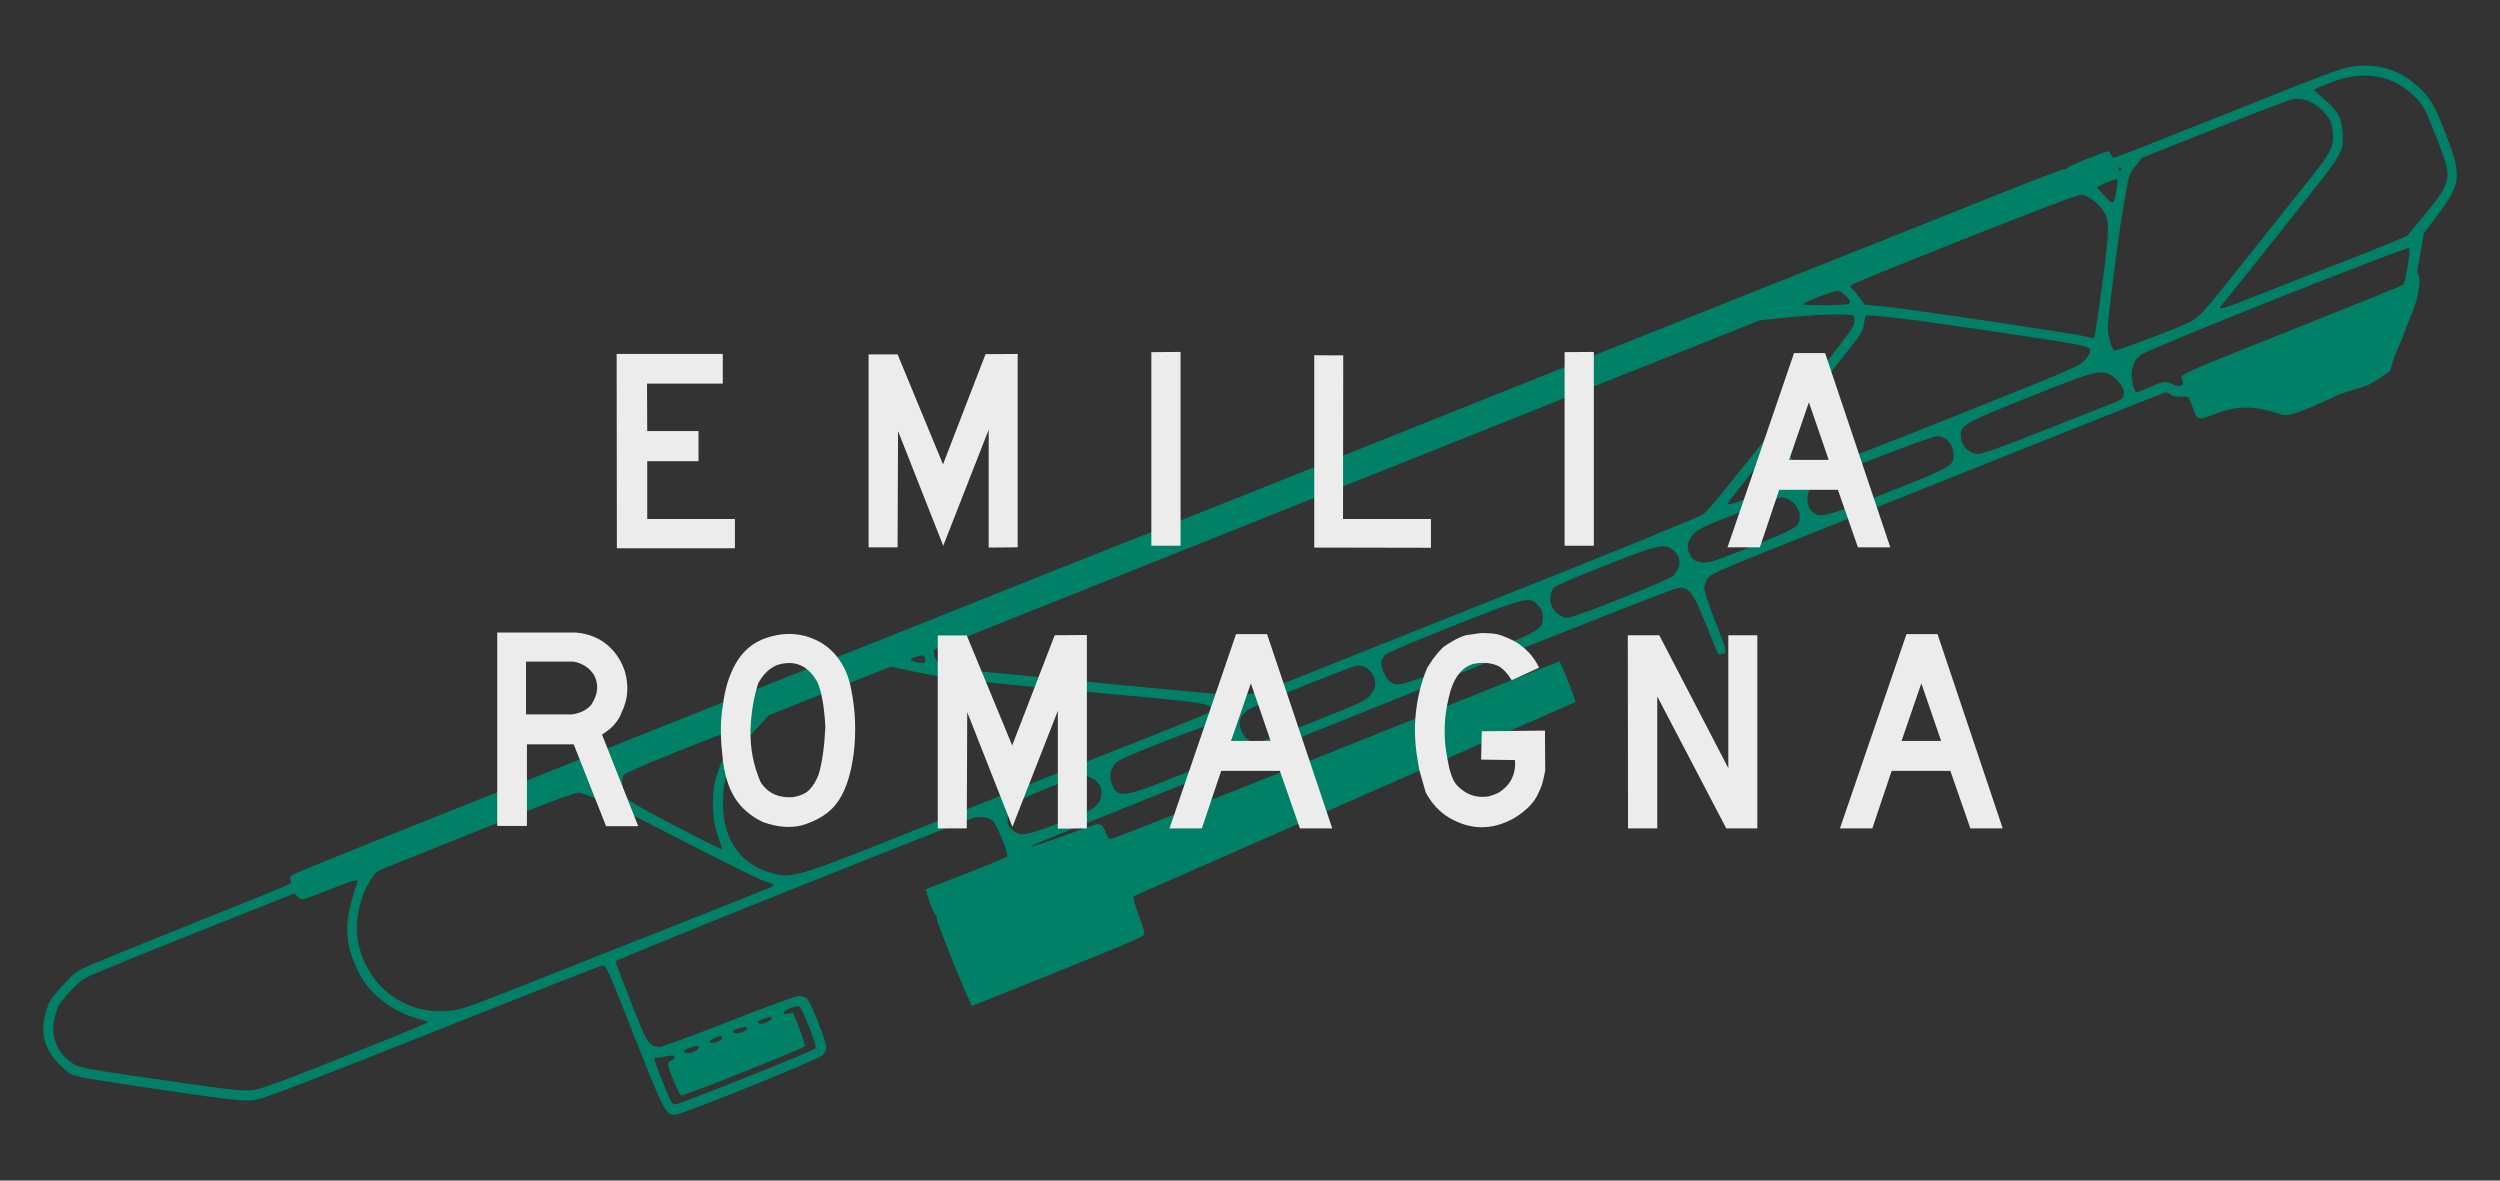
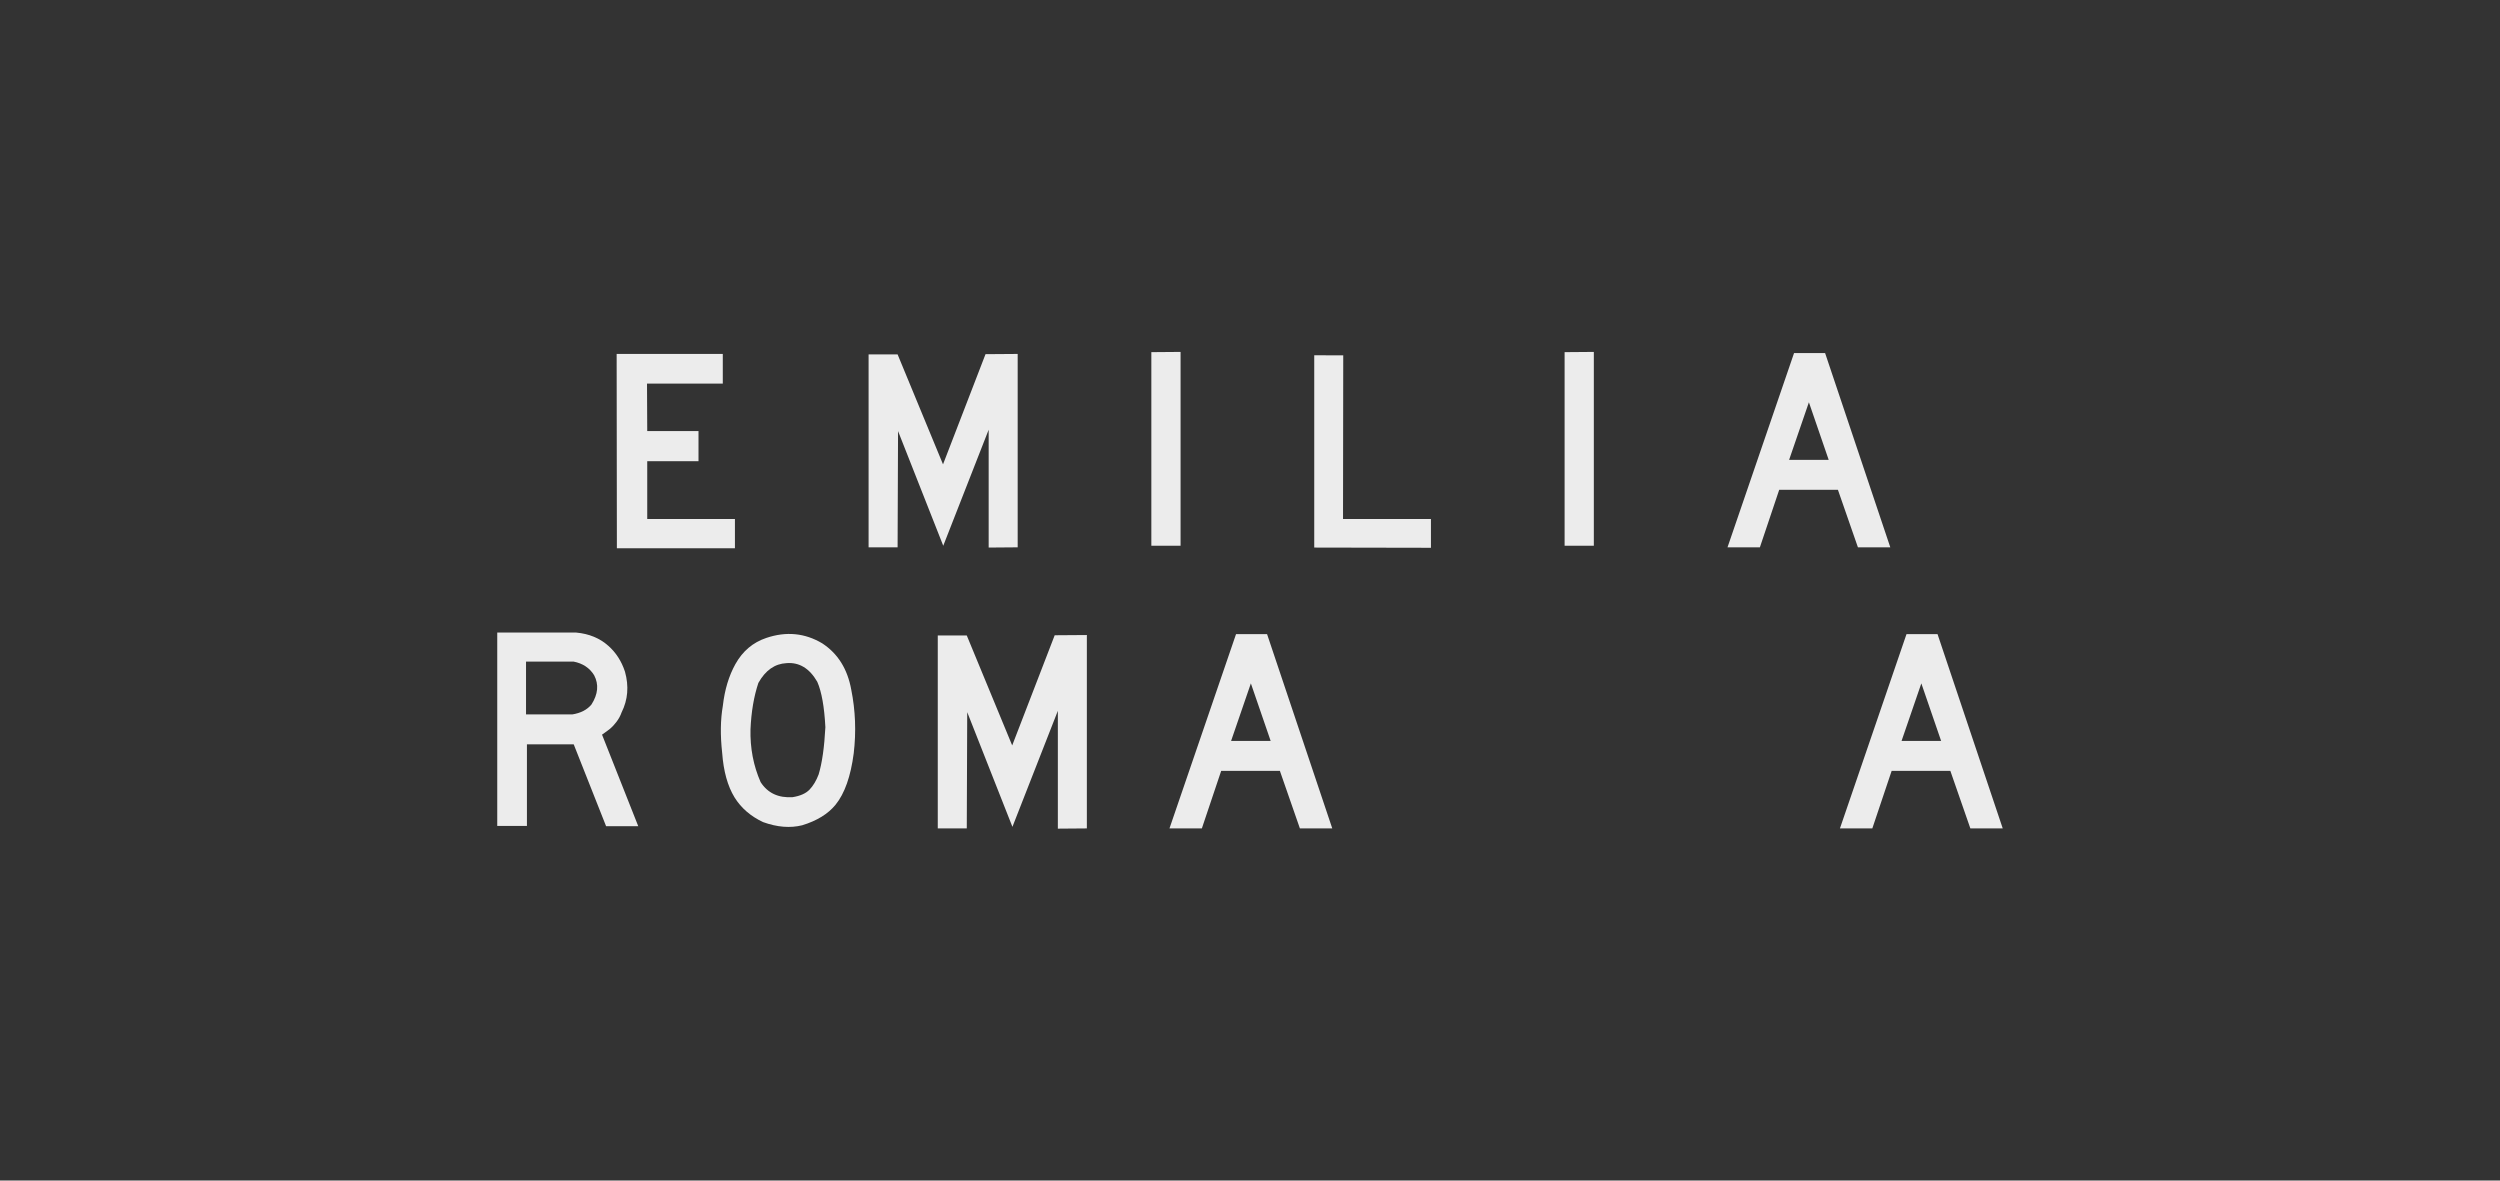
<svg xmlns="http://www.w3.org/2000/svg" xmlns:ns1="http://www.inkscape.org/namespaces/inkscape" xmlns:ns2="http://sodipodi.sourceforge.net/DTD/sodipodi-0.dtd" width="360" height="170" id="svg3132" version="1.1" ns1:version="0.48.0 r9654" ns2:docname="rgs-friuli.svg">
  <defs id="defs3134" />
  <g ns1:label="Livello 1" ns1:groupmode="layer" id="layer1" transform="translate(0,-882.362)">
    <g id="g3368" transform="translate(55.357,-60.714)">
      <rect y="943.076" x="-55.357" height="170" width="360" id="rect3222" style="fill:#333333;fill-rule:evenodd;stroke:none" />
-       <path ns2:nodetypes="aaaaaaacccsssssssssssscssssssssssccsssssscsscssssssssssssssssssscscsssssssssssscccssssscssaaaaaaaaaaaasssscscccscsssssscsssssscsscssscscssssssccccsscssccsssssccsscsccsssccssssscssssssscsssssssssssssssssssscssssssscssccscsscsssssssssccccccssssssssssssssssssssssssssscccssssscssssscscsscsscssssssscssssssssssscssscssssssssssssssssscsssssssssssssssssscsscsscsssssssssss" ns1:connector-curvature="0" id="path3518" d="m 288.774,996.506 c -0.142,0.201 -0.384,0.308 -0.587,0.447 -0.806,0.552 -1.612,1.122 -2.498,1.533 -0.864,0.401 -1.809,0.595 -2.712,0.894 -0.3,0.099 -0.599,0.203 -0.901,0.299 -0.207,0.067 -0.423,0.111 -0.625,0.193 -0.284,0.114 -0.54,0.288 -0.819,0.413 -2.072,0.931 -4.799,2.189 -6.335,2.512 -0.475,0.1 -1.114,0.052 -1.419,-0.106 -0.305,-0.159 -1.449,-0.471 -2.542,-0.694 -2.275,-0.465 -4.409,-0.236 -6.842,0.734 -2.294,0.915 -2.441,0.874 -3.046,-0.834 -0.276,-0.78 -0.605,-1.508 -0.73,-1.62 -0.125,-0.111 -0.632,-0.151 -1.125,-0.089 -0.556,0.07 -1.06,-0.032 -1.328,-0.269 -0.238,-0.21 -0.595,-0.357 -0.793,-0.325 -0.199,0.032 -7.501,2.918 -16.227,6.414 -8.726,3.496 -23.377,9.344 -32.556,12.996 -15.131,6.019 -16.732,6.705 -17.134,7.342 -0.244,0.386 -0.469,1.003 -0.498,1.37 -0.03,0.367 0.702,2.602 1.626,4.966 1.643,4.204 1.668,4.303 1.127,4.521 -0.304,0.123 -0.625,0.156 -0.714,0.073 -0.089,-0.082 -0.886,-1.979 -1.773,-4.215 -1.859,-4.687 -2.427,-5.447 -3.995,-5.34 -0.493,0.034 -13.996,5.322 -30.947,12.122 -16.54,6.635 -37.057,14.86 -45.594,18.279 -14.539,5.823 -16.778,6.749 -16.63,6.88 0.073,0.064 4.561,-1.497 7.533,-2.62 2.42,-0.915 2.593,-0.883 3.171,0.588 0.193,0.491 0.473,0.909 0.622,0.929 0.322,0.044 11.792,-4.478 42.207,-16.639 12.289,-4.914 22.411,-8.941 22.494,-8.95 0.152,-0.016 2.165,4.994 2.353,5.856 l -63.647,27.96 c -0.117,0.132 0.181,1.293 0.663,2.58 0.481,1.287 0.891,2.543 0.911,2.79 0.035,0.448 -0.845,0.818 -24.839,10.434 -0.2,0.081 -5.092,-11.991 -5.08,-12.535 0.004,-0.204 -0.087,-0.455 -0.204,-0.558 -0.197,-0.175 -0.842,-1.789 -1.247,-3.122 l -0.175,-0.576 5.768,-2.241 c 3.172,-1.232 5.868,-2.354 5.991,-2.493 0.261,-0.295 -1.475,-4.582 -2.068,-5.107 -0.629,-0.556 -1.78,-0.734 -2.805,-0.434 -2.308,0.677 -51.553,20.396 -51.528,20.633 0.015,0.145 1.023,2.808 2.24,5.917 2.335,5.964 2.503,6.235 3.989,6.443 0.305,0.042 4.801,-1.599 10.043,-3.668 5.72,-2.257 9.772,-3.729 10.198,-3.704 0.389,0.023 0.878,0.192 1.086,0.377 0.57,0.505 2.874,6.322 2.791,7.048 -0.04,0.348 -0.26,0.845 -0.49,1.104 -0.512,0.578 -20.282,8.569 -21.261,8.594 -1.357,0.034 -1.597,-0.425 -5.886,-11.286 -3.979,-10.074 -4.081,-10.3 -4.641,-10.207 -0.315,0.052 -11.266,4.355 -24.337,9.56 -16.999,6.77 -24.251,9.551 -25.472,9.767 -1.518,0.269 -2.928,0.124 -12.738,-1.304 -6.067,-0.883 -11.721,-1.769 -12.564,-1.968 -1.449,-0.343 -1.608,-0.435 -2.919,-1.699 -2.28,-2.2 -2.953,-4.633 -2.091,-7.56 0.496,-1.685 0.591,-1.841 2.244,-3.708 1.414,-1.597 1.956,-2.072 3.003,-2.631 0.702,-0.376 7.689,-3.235 15.526,-6.355 7.837,-3.12 14.336,-5.769 14.442,-5.888 0.106,-0.119 0.118,-0.361 0.026,-0.539 -0.093,-0.177 -0.043,-0.464 0.11,-0.636 0.153,-0.172 9.008,-3.778 19.678,-8.012 10.67,-4.234 22.623,-8.994 26.562,-10.577 3.939,-1.583 14.541,-5.799 23.559,-9.368 9.019,-3.57 21.737,-8.632 28.262,-11.25 6.526,-2.618 16.809,-6.707 22.852,-9.088 6.043,-2.381 25.323,-10.066 42.846,-17.079 17.523,-7.013 41.246,-16.478 52.719,-21.033 11.473,-4.555 24.901,-9.908 29.84,-11.894 4.939,-1.986 9.061,-3.54 9.159,-3.453 0.099,0.087 0.2,0.038 0.226,-0.11 0.041,-0.235 5.224,-2.348 5.918,-2.413 0.143,-0.013 0.341,0.193 0.439,0.458 0.133,0.36 0.275,0.467 0.559,0.423 0.209,-0.032 7.68,-2.971 16.6,-6.531 15.6,-6.225 16.299,-6.478 18.298,-6.64 3.413,-0.276 6.088,0.604 8.604,2.833 1.889,1.673 2.49,2.684 4.151,6.984 2.329,6.028 2.209,7.146 -1.259,11.737 l -1.913,2.532 -0.339,1.974 c -0.186,1.086 -0.432,2.477 -0.546,3.093 -0.164,0.886 0.22,0.917 0.236,1.385 0.029,0.852 -0.08,1.71 -0.253,2.545 -0.159,0.764 -0.454,1.494 -0.717,2.229 -0.112,0.313 -0.245,0.619 -0.365,0.929 -0.115,0.299 -0.227,0.598 -0.341,0.898 -0.115,0.301 -0.231,0.602 -0.346,0.903 -0.115,0.301 -0.227,0.603 -0.346,0.903 -0.123,0.311 -0.248,0.623 -0.38,0.93 -0.087,0.202 -0.182,0.401 -0.271,0.603 -0.146,0.333 -0.3,0.663 -0.43,1.002 -0.171,0.447 -0.312,0.905 -0.461,1.36 -0.118,0.359 -0.126,0.77 -0.344,1.079 z m 2.575,-15.09 c 0.238,-1.361 0.356,-2.543 0.262,-2.626 -0.336,-0.298 -37.685,14.555 -38.7,15.389 -1.155,0.95 -1.547,2.256 -1.191,3.969 0.198,0.953 0.398,1.405 0.617,1.391 0.178,-0.01 1.059,-0.347 1.958,-0.747 1.91,-0.849 2.247,-0.891 3.198,-0.401 0.39,0.201 0.909,0.307 1.153,0.234 0.452,-0.134 0.456,-0.175 0.122,-1.305 -0.094,-0.318 2.637,-1.478 15.856,-6.734 8.783,-3.493 16.042,-6.428 16.13,-6.524 0.088,-0.096 0.356,-1.287 0.594,-2.648 z m 5.225,-11.231 c 0.866,-1.88 0.733,-2.741 -1.151,-7.486 -1.57,-3.953 -1.813,-4.42 -2.851,-5.496 -3.256,-3.371 -7.551,-4.138 -12.377,-2.208 -1.259,0.503 -2.316,0.946 -2.35,0.983 -0.033,0.037 0.692,0.716 1.612,1.508 1.979,1.704 2.416,2.586 2.536,5.117 0.084,1.761 -0.179,2.437 -1.867,4.807 -0.914,1.282 -14.766,18.728 -15.679,19.747 -0.605,0.676 0.72,0.28 5.499,-1.641 2.943,-1.183 7.866,-3.114 10.941,-4.293 3.075,-1.178 6.677,-2.609 8.005,-3.179 l 2.414,-1.037 2.387,-2.875 c 1.501,-1.808 2.57,-3.273 2.881,-3.948 z m -28.231,9.848 c 2.809,-3.543 6.48,-8.151 8.158,-10.24 3.613,-4.498 4.08,-5.285 4.107,-6.927 0.03,-1.821 -0.494,-3.009 -1.845,-4.176 -1.324,-1.143 -2.714,-1.59 -4.069,-1.307 -0.495,0.103 -5.567,2.041 -11.271,4.305 l -10.371,4.118 -0.924,1.207 c -0.807,1.054 -0.967,1.465 -1.272,3.258 -0.191,1.128 -0.416,2.44 -0.499,2.914 -0.674,3.864 -2.232,16.035 -2.191,17.116 0.048,1.253 0.506,2.917 0.9,3.266 0.177,0.157 9.334,-3.299 10.996,-4.15 1.281,-0.656 2.06,-1.539 8.28,-9.383 z m -17.857,19.484 c -0.086,-0.771 -1.032,-1.973 -1.953,-2.479 -1.407,-0.774 -2.421,-0.496 -11.591,3.175 -9.818,3.931 -10.126,4.115 -9.912,5.932 0.15,1.282 1.211,2.272 2.466,2.304 0.582,0.015 3.706,-1.109 9.65,-3.472 4.834,-1.921 9.264,-3.672 9.843,-3.89 1.287,-0.484 1.583,-0.794 1.497,-1.569 z m -4.849,-5.944 c -0.112,-0.723 -0.207,-0.741 -17.243,-3.257 -9.41,-1.39 -14.837,-2.021 -15.075,-1.752 -0.073,0.083 -0.202,0.638 -0.286,1.235 -0.149,1.054 -0.251,1.208 -3.56,5.381 -7.031,8.867 -7.287,9.216 -7.642,10.441 -0.386,1.333 -0.13,2.396 0.863,3.576 0.854,1.015 2.233,1.605 3.503,1.5 0.469,-0.039 9.178,-3.396 19.353,-7.46 17.649,-7.048 18.539,-7.431 19.325,-8.32 0.529,-0.598 0.802,-1.079 0.761,-1.344 z m 1.741,-9.635 c 1.057,-7.871 1.07,-9.089 0.114,-10.539 -0.666,-1.011 -2.213,-2.181 -3.038,-2.298 -0.418,-0.06 -6.004,2.043 -16.705,6.288 -8.842,3.507 -16.232,6.504 -16.422,6.659 -0.265,0.216 -0.247,0.369 0.076,0.656 0.232,0.206 0.724,0.797 1.092,1.313 l 0.669,0.939 2.965,0.282 c 3.559,0.339 27.788,3.955 29.061,4.338 0.493,0.148 0.957,0.2 1.031,0.116 0.075,-0.084 0.595,-3.573 1.156,-7.753 z m -21.444,24.324 c -0.119,-1.321 -0.992,-2.264 -2.216,-2.394 -0.91,-0.097 -17.488,6.406 -18.104,7.101 -0.962,1.086 -0.937,2.961 0.049,3.835 1.043,0.923 1.795,0.727 10.716,-2.798 9.62,-3.801 9.724,-3.863 9.554,-5.744 z m 23.462,-37.765 c 0.139,-0.828 0.196,-1.556 0.127,-1.617 -0.15,-0.132 -2.899,1.003 -2.876,1.187 0.008,0.07 0.486,0.634 1.06,1.253 1.251,1.348 1.332,1.308 1.689,-0.824 z m 0.651,-3.269 c -0.093,-0.082 -0.237,-0.074 -0.32,0.019 -0.082,0.093 -0.074,0.237 0.019,0.319 0.093,0.082 0.237,0.074 0.32,-0.019 0.083,-0.093 0.074,-0.237 -0.019,-0.32 z m -46.247,50.226 c 0.014,-1.416 -1.436,-2.848 -2.771,-2.736 -0.312,0.026 -3.09,1.036 -6.174,2.244 -4.72,1.849 -5.713,2.317 -6.283,2.962 -0.902,1.018 -1.109,1.796 -0.721,2.706 0.441,1.034 0.791,1.291 1.965,1.442 0.872,0.112 1.859,-0.21 7.14,-2.334 6.519,-2.621 6.831,-2.816 6.845,-4.284 z m -2.767,-7.774 c -0.476,-1.26 -0.968,-2.277 -1.092,-2.259 -0.124,0.018 -1.413,1.566 -2.864,3.44 -1.451,1.874 -2.891,3.705 -3.2,4.069 -0.354,0.417 -0.469,0.701 -0.309,0.769 0.139,0.059 2.065,-0.588 4.28,-1.439 2.958,-1.136 4.031,-1.645 4.04,-1.918 0.006,-0.204 -0.378,-1.403 -0.854,-2.663 z m -14.712,15.15 c 0.363,-0.884 0.106,-1.785 -0.715,-2.512 -1.192,-1.056 -2.115,-0.849 -9.854,2.206 -3.852,1.521 -7.148,2.928 -7.324,3.127 -0.514,0.58 -0.709,1.754 -0.417,2.509 0.405,1.049 1.477,1.898 2.378,1.884 0.975,-0.015 14.747,-5.511 15.262,-6.09 0.215,-0.242 0.517,-0.748 0.671,-1.124 z m 16.628,-23.673 c 7.965,-10.025 8.648,-10.936 8.705,-11.62 0.034,-0.408 0.003,-0.844 -0.069,-0.968 -0.206,-0.357 -5.062,-0.252 -9.466,0.204 l -4.023,0.417 -24.571,9.783 c -13.514,5.381 -40.291,16.062 -59.505,23.736 l -34.933,13.953 0.106,0.632 c 0.133,0.797 0.591,1.474 1.219,1.799 0.268,0.139 2.242,0.406 4.387,0.593 4.715,0.411 14.723,1.35 15.548,1.458 1.411,0.185 21.298,2.066 22.183,2.098 1.864,0.067 4.256,-0.649 10.199,-3.055 3.286,-1.33 17.321,-6.928 31.187,-12.44 13.867,-5.512 25.538,-10.277 25.937,-10.589 0.902,-0.706 2.316,-2.434 13.097,-16.003 z m 7.982,-14.876 c -0.23,-0.442 -1.037,-1.153 -1.51,-1.33 -0.382,-0.143 -4.996,1.588 -5.129,1.924 -0.095,0.24 6.381,0.169 6.629,-0.072 0.102,-0.1 0.106,-0.334 0.009,-0.521 z m -44.125,45.666 c -0.003,-0.722 -0.17,-1.129 -0.706,-1.724 -1.177,-1.305 -1.682,-1.182 -12.253,2.999 -5.342,2.113 -9.519,3.893 -9.752,4.157 -0.224,0.254 -0.46,0.678 -0.523,0.943 -0.148,0.625 0.482,2.222 1.088,2.757 1.132,0.999 1.516,0.897 11.486,-3.058 10.459,-4.149 10.668,-4.268 10.66,-6.075 z m -24.144,9.775 c 0.158,-1.484 -1.195,-2.948 -2.581,-2.791 -0.989,0.112 -14.716,5.681 -15.759,6.394 -1.226,0.838 -1.492,1.896 -0.807,3.209 0.527,1.01 1.148,1.441 2.098,1.456 0.337,0 3.979,-1.323 8.093,-2.952 6.467,-2.56 7.575,-3.068 8.176,-3.747 0.457,-0.516 0.724,-1.054 0.779,-1.568 z m -20.618,8.418 c 0.093,-0.816 -0.338,-1.876 -1.002,-2.464 -0.394,-0.349 -0.81,-0.451 -1.533,-0.375 -1.273,0.134 -13.102,4.743 -13.972,5.444 -0.943,0.76 -1.256,2.03 -0.792,3.211 0.825,2.1 1.601,2.01 9.352,-1.089 5.413,-2.164 6.615,-2.725 7.189,-3.357 0.39,-0.431 0.719,-1.024 0.758,-1.371 z m -3.071,-5.247 c -0.981,-0.64 -1.924,-0.757 -17.1,-2.127 -15.678,-1.415 -21.218,-2.049 -25.088,-2.873 l -3.869,-0.824 -8.796,3.508 -8.796,3.508 -2.143,2.374 c -3.46,3.832 -4.552,6.507 -4.421,10.834 0.149,4.927 2.716,8.376 7.09,9.527 3.06,0.805 3.288,0.732 25.873,-8.349 6.586,-2.648 17.722,-7.071 24.746,-9.829 7.024,-2.758 12.815,-5.113 12.868,-5.232 0.053,-0.119 -0.111,-0.352 -0.364,-0.517 z m -15.714,12.463 c 0.029,-1.162 -0.594,-1.97 -1.874,-2.429 -0.966,-0.346 -1.06,-0.321 -5.653,1.535 -5.422,2.19 -5.989,2.61 -5.996,4.443 -0.004,0.898 0.106,1.162 0.699,1.686 1.117,0.987 1.877,0.872 6.849,-1.038 3.763,-1.445 4.644,-1.869 5.238,-2.518 0.554,-0.606 0.719,-0.982 0.737,-1.68 z m -42.06,33.694 c -0.599,-1.483 -1.222,-2.817 -1.385,-2.964 -0.186,-0.168 -0.682,-0.108 -1.336,0.164 -1.173,0.487 -1.375,0.987 -0.315,0.781 l 0.696,-0.135 0.888,2.287 c 0.489,1.258 0.844,2.406 0.79,2.551 -0.106,0.283 -17.333,7.16 -17.785,7.1 -0.29,-0.039 -2.009,-4.112 -1.934,-4.582 0.025,-0.156 0.252,-0.36 0.506,-0.454 0.58,-0.215 0.613,-0.825 0.039,-0.73 -0.211,0.035 -0.868,0.137 -1.461,0.226 l -1.077,0.162 0.169,0.595 c 0.093,0.327 0.672,1.831 1.287,3.341 0.993,2.439 1.171,2.743 1.596,2.717 0.729,-0.044 20.015,-7.742 20.226,-8.073 0.102,-0.159 -0.305,-1.503 -0.904,-2.986 z m -5.56,-1.53 c -0.113,-0.1 -1.647,0.452 -1.83,0.657 -0.038,0.043 0.03,0.168 0.153,0.277 0.123,0.109 0.562,0.056 0.976,-0.119 0.729,-0.307 0.965,-0.582 0.701,-0.816 z m -3.461,1.47 c -0.169,-0.15 -1.711,0.234 -1.932,0.481 -0.282,0.317 0.451,0.543 1.05,0.325 0.784,-0.285 1.122,-0.594 0.882,-0.806 z m -3.606,1.341 c -0.236,-0.209 -1.786,0.471 -1.767,0.774 0.008,0.134 0.321,0.193 0.694,0.131 0.725,-0.121 1.357,-0.654 1.073,-0.905 z m -3.356,1.419 c -0.061,-0.203 -1.782,0.292 -2.044,0.589 -0.255,0.288 0.518,0.495 1.082,0.29 0.783,-0.285 1.064,-0.541 0.963,-0.879 z m 10.676,-23.353 c -0.098,-0.087 -0.519,-0.244 -0.937,-0.349 -0.804,-0.203 -6.768,-3.168 -15.516,-7.713 -4.852,-2.521 -9.561,-4.651 -11.259,-5.093 -0.557,-0.145 -3.065,0.782 -14.122,5.217 -7.395,2.966 -13.86,5.556 -14.368,5.754 -0.844,0.33 -0.998,0.48 -1.788,1.742 -1.227,1.957 -2.002,4.951 -1.875,7.238 0.174,3.143 1.731,6.42 4.007,8.435 2.517,2.228 5.469,3.237 8.878,3.032 2.014,-0.121 2.48,-0.28 13.297,-4.558 29.61,-11.708 33.635,-13.31 33.744,-13.425 0.064,-0.068 0.037,-0.194 -0.061,-0.281 z m 21.918,-32.586 c -0.152,-0.411 -0.297,-0.444 -1.009,-0.224 -1.353,0.416 -1.341,0.636 0.045,0.885 0.978,0.175 1.214,0.014 0.964,-0.66 z m -29.766,25.772 c -0.828,-2.185 -0.993,-5.908 -0.366,-8.281 0.544,-2.059 1.635,-4.358 2.869,-6.046 0.566,-0.774 0.821,-1.287 0.676,-1.357 -0.357,-0.17 -16.192,6.179 -16.657,6.679 -0.532,0.571 -0.326,2.537 0.358,3.417 0.38,0.489 1.941,1.397 6.365,3.703 5.9,3.074 7.229,3.73 7.331,3.615 0.03,-0.034 -0.229,-0.812 -0.576,-1.729 z m -41.83,26.611 c -0.037,-0.033 -0.862,-0.291 -1.834,-0.575 -3.387,-0.988 -6.538,-3.476 -7.985,-6.304 -1.871,-3.658 -2.206,-6.54 -1.191,-10.234 0.373,-1.355 0.763,-2.65 0.868,-2.876 0.297,-0.641 -0.213,-0.511 -4.298,1.096 -3.675,1.446 -3.716,1.455 -4.212,0.943 l -0.501,-0.517 -14.428,5.738 c -7.935,3.156 -14.943,6.03 -15.573,6.387 -0.801,0.454 -1.574,1.131 -2.574,2.255 -1.297,1.457 -1.473,1.755 -1.896,3.213 -0.735,2.536 0.046,5.016 2.067,6.559 1.292,0.986 1.156,0.959 14.597,2.901 9.04,1.306 10.675,1.472 12.1,1.225 1.101,-0.19 5.472,-1.815 13.17,-4.895 10.826,-4.332 11.858,-4.766 11.688,-4.917 z m 26.62,-33.768 c -0.142,-1.25 -0.23,-1.299 -1.459,-0.812 -1.264,0.5 -1.381,0.8 -0.448,1.144 0.324,0.119 0.845,0.311 1.159,0.427 0.703,0.259 0.847,0.113 0.748,-0.759 z" style="fill:#008066" />
      <g transform="translate(-475.69,702.812)" id="text3224" style="font-size:32.381px;font-style:normal;font-variant:normal;font-weight:normal;font-stretch:normal;text-align:center;line-height:125%;letter-spacing:0px;word-spacing:0px;text-anchor:middle;fill:#ececec;fill-opacity:1;stroke:none;font-family:ICAO_new;-inkscape-font-specification:ICAO_new">
        <path ns1:connector-curvature="0" id="path3344" d="m 524.415,291.232 -15.284,0 0.033,27.978 17,0 0,-4.21 -12.628,0 0,-8.322 7.383,0 0,-4.339 -7.383,0 -0.033,-6.832 10.913,0 z" />
        <path ns1:connector-curvature="0" id="path3346" d="m 545.41,291.297 0,27.783 4.177,0 0.064,-16.741 6.509,16.514 6.541,-16.708 0,16.968 4.177,-0.033 0,-27.848 -4.631,0.033 -6.12,15.866 -6.541,-15.834 z" />
        <path ns1:connector-curvature="0" id="path3348" d="m 586.126,290.973 0,27.88 4.21,0 0,-27.913 z" />
        <path ns1:connector-curvature="0" id="path3350" d="m 609.583,291.427 0,27.686 16.806,0.032 0,-4.144 -12.661,0 0.032,-23.573 z" />
        <path ns1:connector-curvature="0" id="path3352" d="m 645.636,290.973 0,27.88 4.21,0 0,-27.913 z" />
        <path ns1:connector-curvature="0" id="path3354" d="m 683.665,306.484 -5.699,0 2.849,-8.29 z m 8.872,12.597 -9.39,-27.978 -4.469,0 -9.585,27.978 4.663,0 2.785,-8.29 8.451,0 2.883,8.29 z" />
        <path ns1:connector-curvature="0" id="path3356" d="m 496.081,335.53 6.832,0 c 1.339,0.259 2.332,0.917 2.979,1.975 0.69,1.317 0.561,2.72 -0.389,4.21 -0.626,0.755 -1.543,1.23 -2.752,1.424 l -6.67,0 z m -4.144,-4.177 0,27.847 4.274,0 0,-11.754 6.736,0 4.662,11.786 4.631,0 -5.214,-13.179 c 0.497,-0.346 0.88,-0.627 1.15,-0.842 0.27,-0.216 0.572,-0.54 0.907,-0.971 0.335,-0.432 0.588,-0.896 0.761,-1.393 0.907,-1.813 1.069,-3.767 0.486,-5.861 -0.497,-1.511 -1.296,-2.752 -2.396,-3.724 -1.231,-1.101 -2.774,-1.738 -4.631,-1.91 z" />
-         <path ns1:connector-curvature="0" id="path3359" d="m 533.586,335.756 c 1.835,-0.151 3.313,0.745 4.436,2.688 0.626,1.425 1.015,3.605 1.166,6.541 -0.152,2.893 -0.475,5.159 -0.971,6.8 -0.346,0.907 -0.783,1.636 -1.312,2.186 -0.529,0.55 -1.344,0.912 -2.445,1.085 -2.05,0.13 -3.583,-0.593 -4.598,-2.169 -1.036,-2.353 -1.521,-4.89 -1.457,-7.61 0.108,-2.504 0.486,-4.728 1.133,-6.67 1.015,-1.814 2.364,-2.764 4.048,-2.85 z m -7.351,0.129 c -0.949,1.706 -1.554,3.713 -1.813,6.023 -0.345,1.986 -0.377,4.242 -0.097,6.768 0.194,2.655 0.788,4.792 1.781,6.411 0.95,1.532 2.321,2.72 4.113,3.561 2.029,0.734 3.907,0.885 5.634,0.454 2.116,-0.648 3.714,-1.63 4.793,-2.947 1.317,-1.619 2.191,-4.09 2.623,-7.415 0.367,-3.108 0.248,-6.163 -0.356,-9.164 -0.54,-2.979 -1.932,-5.202 -4.177,-6.67 -2.504,-1.49 -5.192,-1.749 -8.063,-0.778 -1.922,0.648 -3.401,1.9 -4.437,3.756 z" />
+         <path ns1:connector-curvature="0" id="path3359" d="m 533.586,335.756 c 1.835,-0.151 3.313,0.745 4.436,2.688 0.626,1.425 1.015,3.605 1.166,6.541 -0.152,2.893 -0.475,5.159 -0.971,6.8 -0.346,0.907 -0.783,1.636 -1.312,2.186 -0.529,0.55 -1.344,0.912 -2.445,1.085 -2.05,0.13 -3.583,-0.593 -4.598,-2.169 -1.036,-2.353 -1.521,-4.89 -1.457,-7.61 0.108,-2.504 0.486,-4.728 1.133,-6.67 1.015,-1.814 2.364,-2.764 4.048,-2.85 z m -7.351,0.129 c -0.949,1.706 -1.554,3.713 -1.813,6.023 -0.345,1.986 -0.377,4.242 -0.097,6.768 0.194,2.655 0.788,4.792 1.781,6.411 0.95,1.532 2.321,2.72 4.113,3.561 2.029,0.734 3.907,0.885 5.634,0.454 2.116,-0.648 3.714,-1.63 4.793,-2.947 1.317,-1.619 2.191,-4.09 2.623,-7.415 0.367,-3.108 0.248,-6.163 -0.356,-9.164 -0.54,-2.979 -1.932,-5.202 -4.177,-6.67 -2.504,-1.49 -5.192,-1.749 -8.063,-0.778 -1.922,0.648 -3.401,1.9 -4.437,3.756 " />
        <path ns1:connector-curvature="0" id="path3361" d="m 555.372,331.774 0,27.783 4.177,0 0.064,-16.741 6.509,16.514 6.541,-16.708 0,16.968 4.177,-0.033 0,-27.848 -4.631,0.033 -6.12,15.866 -6.541,-15.834 z" />
        <path ns1:connector-curvature="0" id="path3363" d="m 603.309,346.96 -5.699,0 2.849,-8.29 z m 8.872,12.597 -9.39,-27.978 -4.469,0 -9.585,27.978 4.663,0 2.785,-8.29 8.451,0 2.883,8.29 z" />
-         <path ns1:connector-curvature="0" id="path3365" d="m 642.807,345.471 -9.099,0.097 -0.097,4.08 4.89,0.064 c 0.129,2.073 -0.659,3.638 -2.364,4.696 -0.497,0.237 -0.939,0.404 -1.328,0.502 -0.389,0.097 -0.874,0.124 -1.457,0.081 -0.583,-0.043 -1.176,-0.216 -1.781,-0.518 -0.54,-0.323 -0.987,-0.669 -1.343,-1.036 -0.356,-0.367 -0.631,-0.826 -0.826,-1.377 -0.194,-0.551 -0.319,-0.939 -0.373,-1.166 -0.054,-0.227 -0.146,-0.696 -0.276,-1.408 -0.582,-2.893 -0.517,-5.807 0.195,-8.743 0.583,-2.677 1.738,-4.297 3.465,-4.858 1.36,-0.302 2.591,-0.205 3.692,0.292 0.69,0.389 1.327,1.069 1.91,2.041 l 3.951,-1.813 c -0.777,-1.619 -1.965,-2.893 -3.562,-3.821 -0.648,-0.323 -1.236,-0.582 -1.764,-0.777 -0.529,-0.194 -1.079,-0.308 -1.651,-0.34 -0.572,-0.033 -0.966,-0.049 -1.182,-0.049 -0.216,2e-5 -0.653,0.054 -1.311,0.162 -0.658,0.108 -1.031,0.162 -1.117,0.162 -0.648,0.216 -1.241,0.481 -1.781,0.794 -0.54,0.313 -0.961,0.577 -1.263,0.793 -0.302,0.216 -0.653,0.572 -1.052,1.069 -0.4,0.497 -0.648,0.821 -0.745,0.971 -0.097,0.151 -0.34,0.529 -0.728,1.133 -1.015,2.482 -1.587,5.159 -1.716,8.03 -0.043,1.403 0.026,2.774 0.21,4.113 0.183,1.339 0.351,2.283 0.502,2.834 0.151,0.55 0.432,1.527 0.842,2.93 1.144,2.094 2.741,3.529 4.792,4.307 2.548,1.057 5.16,0.863 7.836,-0.583 0.82,-0.497 1.516,-1.02 2.089,-1.571 0.572,-0.55 1.02,-1.139 1.344,-1.764 0.324,-0.626 0.561,-1.198 0.712,-1.716 0.151,-0.518 0.292,-1.134 0.421,-1.846 z" />
-         <path ns1:connector-curvature="0" id="path3367" d="m 654.769,359.557 4.21,0 0,-19.008 9.94,19.008 4.469,0 0,-27.816 -4.177,0 0,19.137 -9.941,-19.137 -4.533,0 z" />
        <path ns1:connector-curvature="0" id="path3369" d="m 699.856,346.96 -5.699,0 2.849,-8.29 z m 8.872,12.597 -9.39,-27.978 -4.469,0 -9.585,27.978 4.663,0 2.785,-8.29 8.451,0 2.883,8.29 z" />
      </g>
    </g>
  </g>
</svg>